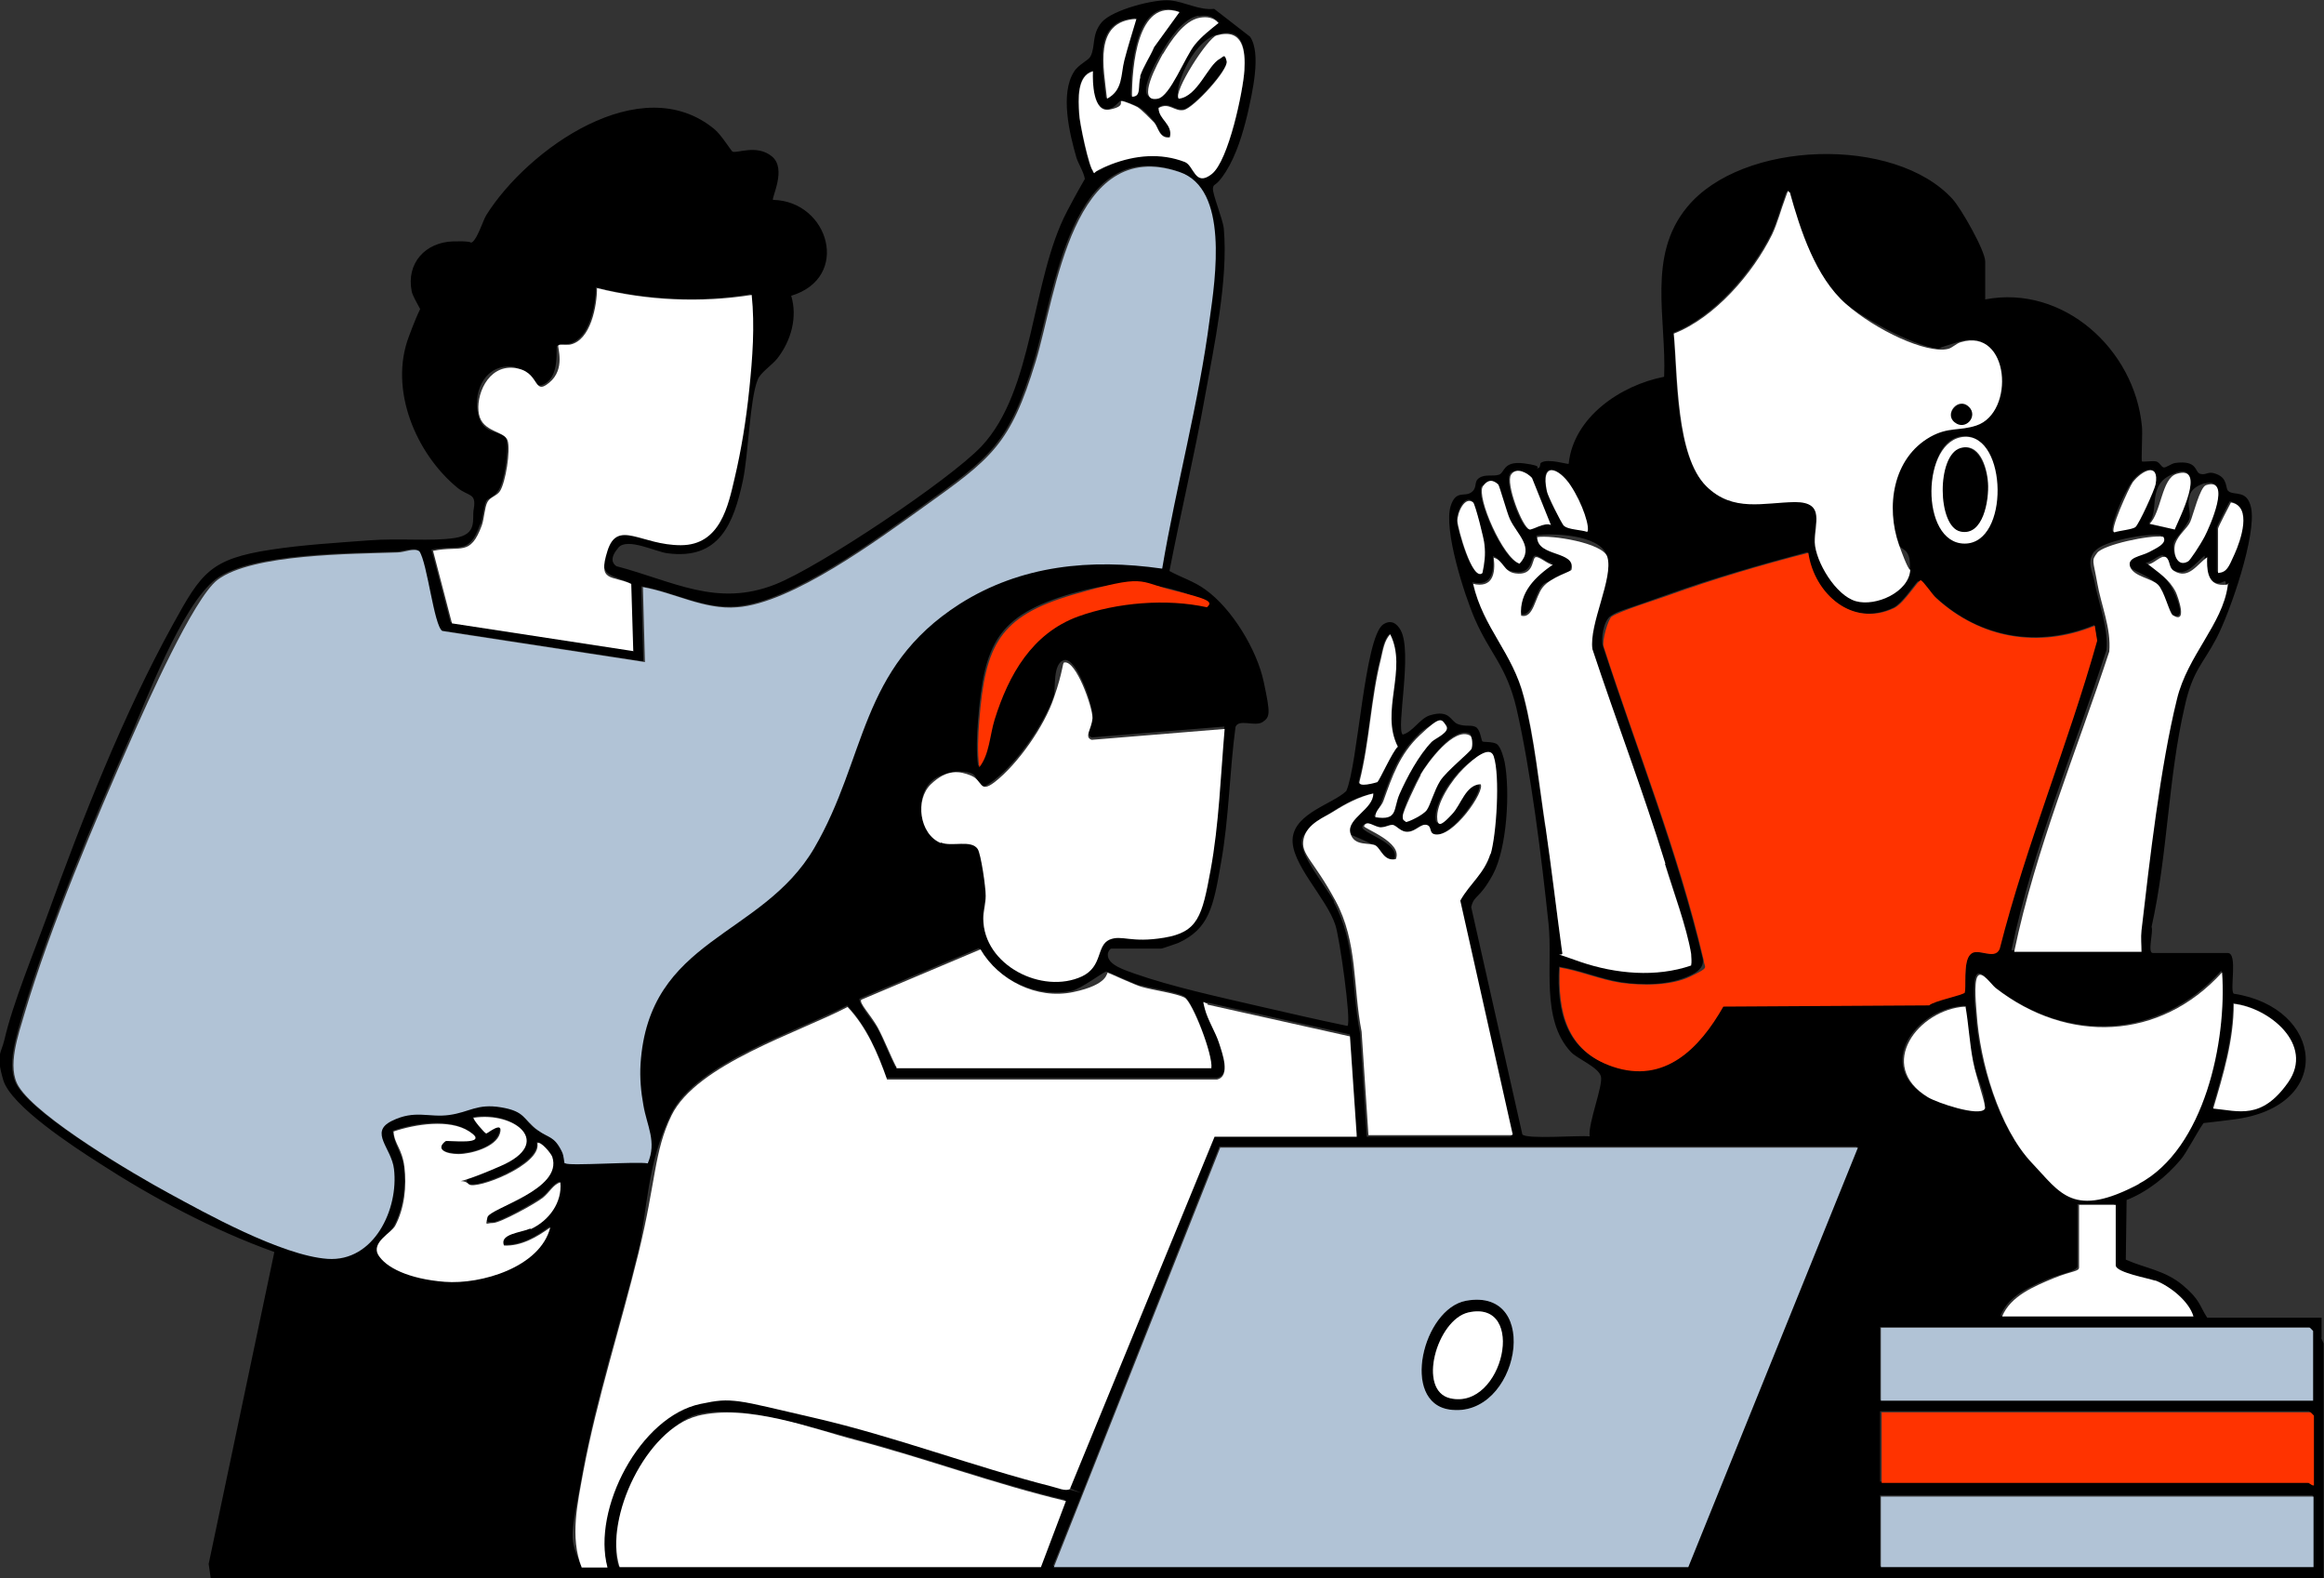
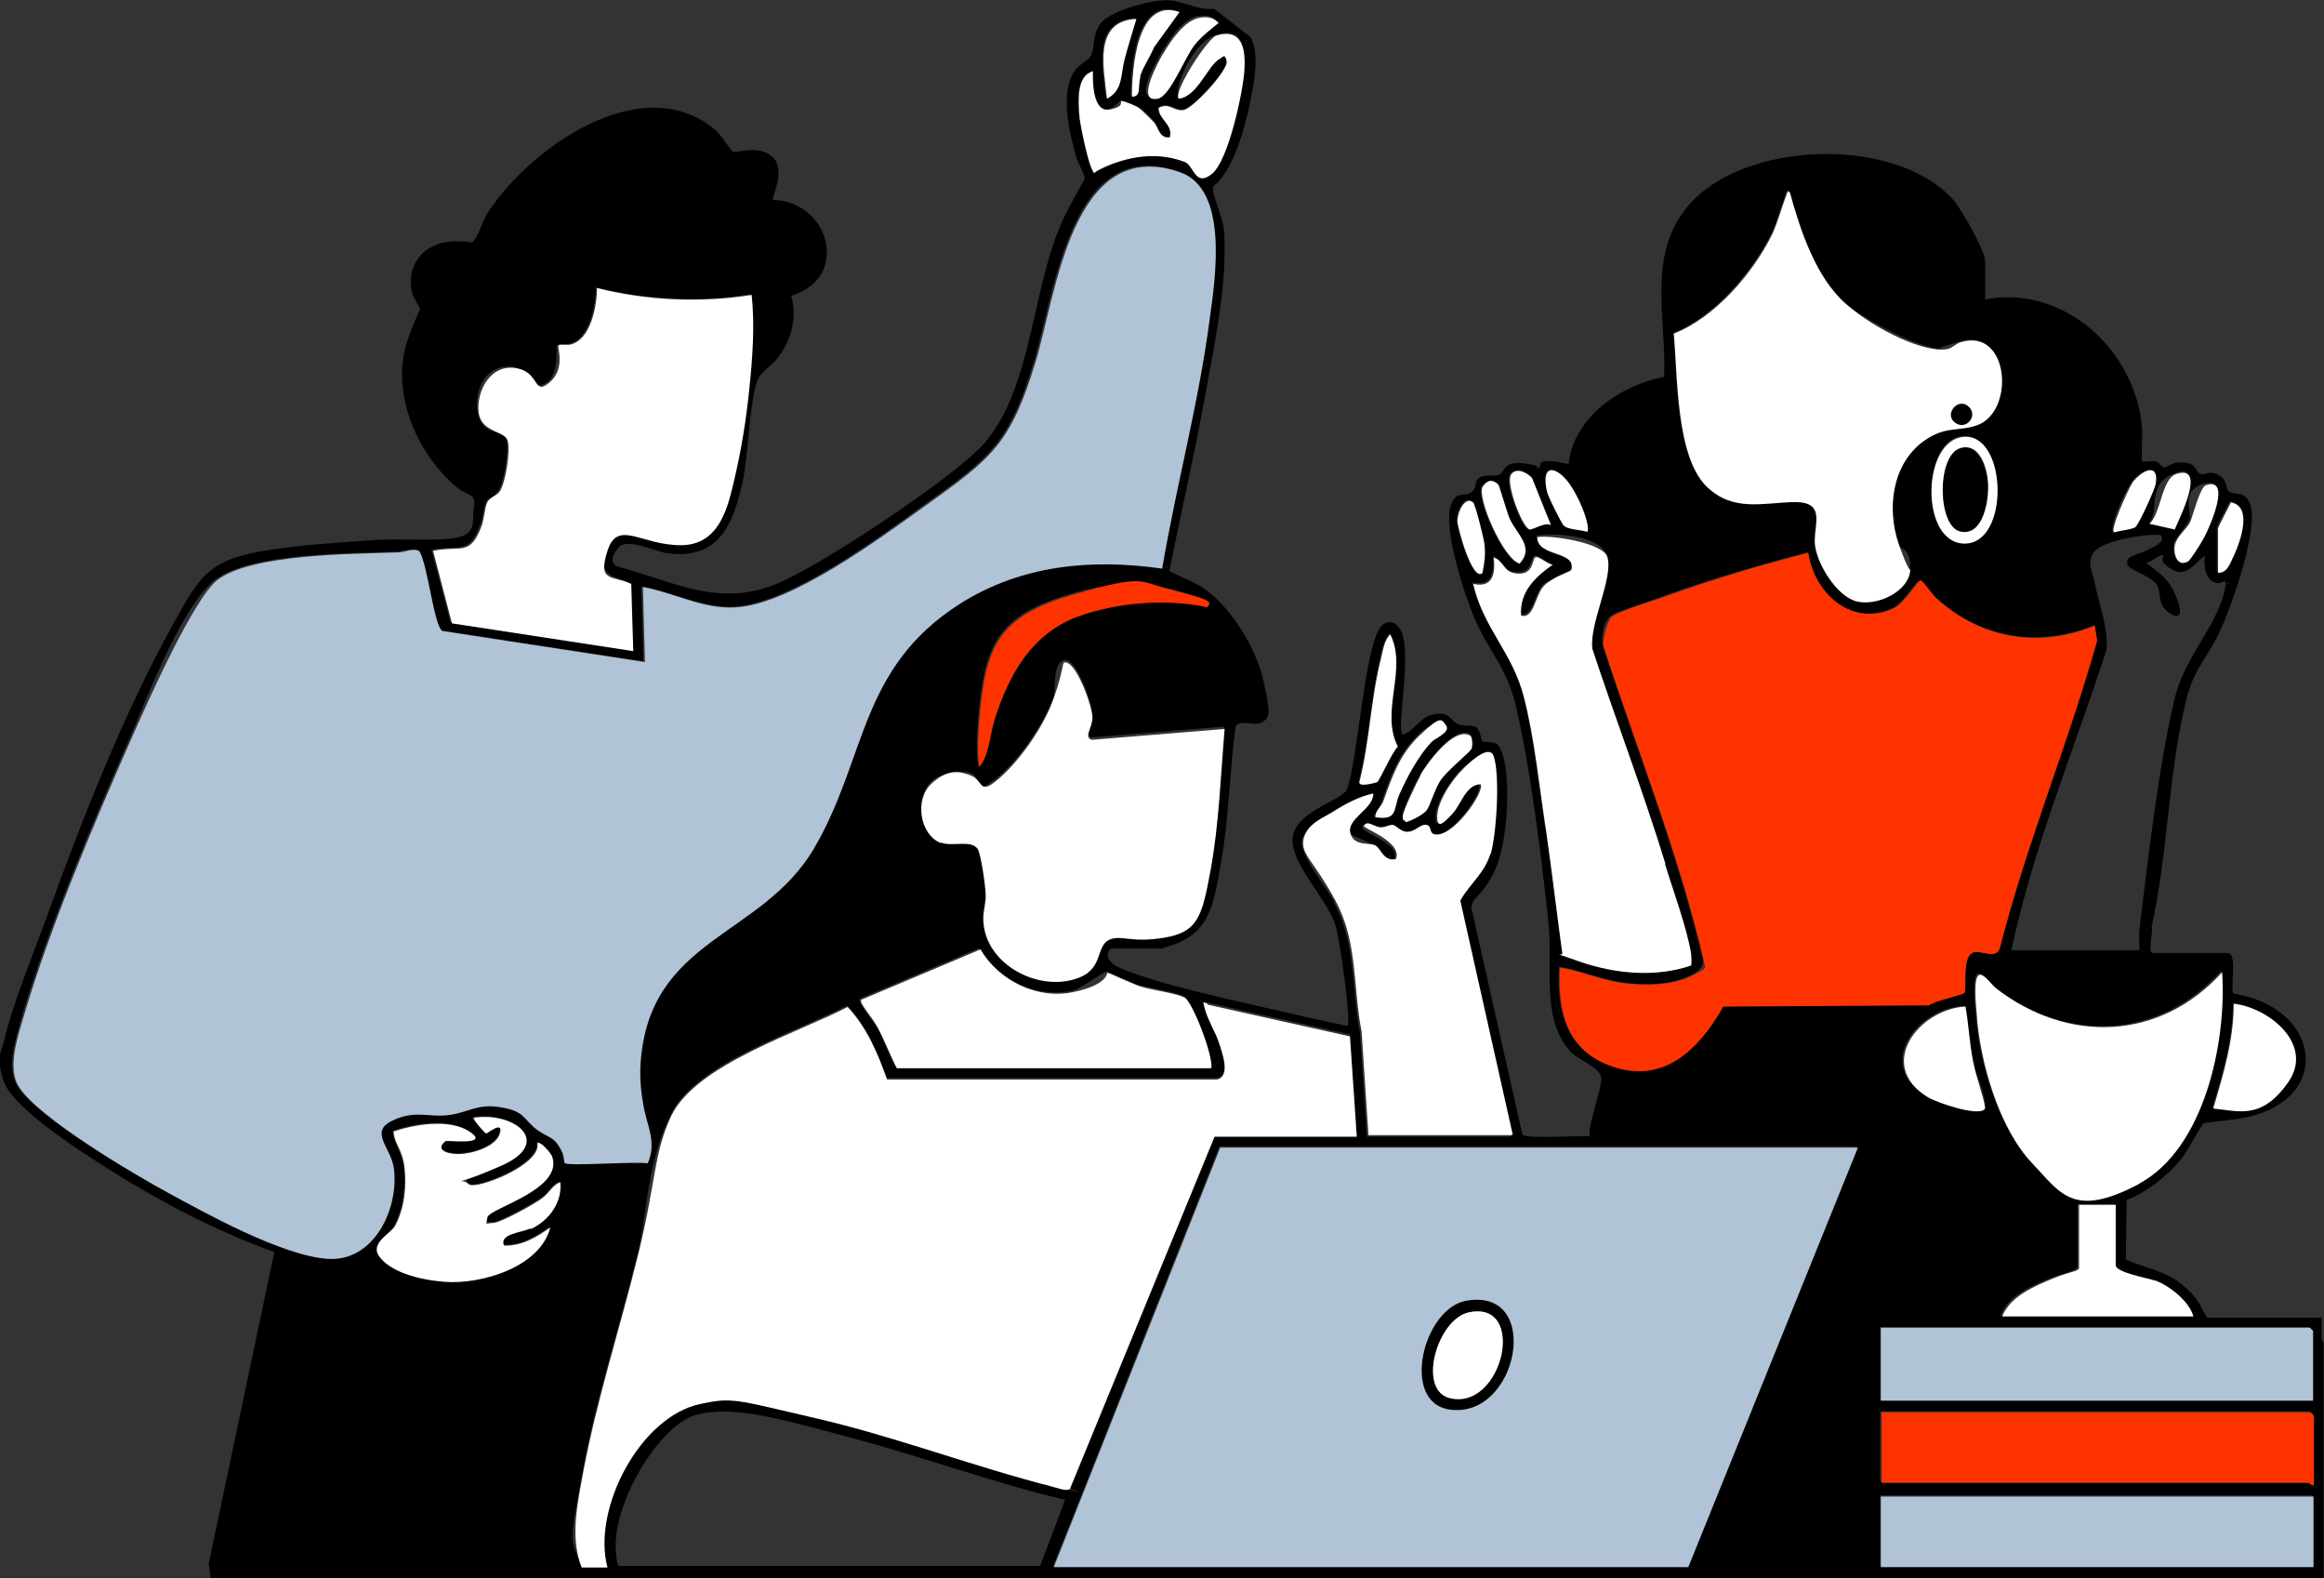
<svg xmlns="http://www.w3.org/2000/svg" id="Warstwa_1" version="1.1" viewBox="0 0 576.9 391.6">
  <rect x="0" y="0" width="576.9" height="391.6" fill="#333333" stroke="none" />
  <defs>
    <style>
      .st0 {
        fill: #fff;
      }

      .st1 {
        fill: #f30;
      }

      .st2 {
        fill: #b1c3d6;
      }
    </style>
  </defs>
  <g>
    <path d="M363.9,322.8c-10.7,2-16.3,25.2-4.1,27,17.2,2.5,23.3-30.6,4.1-27ZM360,347c-8.3-1.9-3.3-19.5,4.5-21.3,14.6-3.3,8.6,24.3-4.5,21.3Z" />
    <path d="M486.6,132c6,1.4,7.2-8.6,6.9-12.1-.3-3.5-2.3-10-6.9-8.7h0c-5.9,1.8-6,19.4,0,20.7Z" />
    <path d="M483.2,86.3c-.6.2-1.4.2-2.3,0-2.1.8,3.1-.2,2.3,0Z" />
    <path d="M576.3,332v-5h-28.4c-2-3.1-1.7-4.4-6.1-8.1-4.5-3.7-9.1-4.1-14.1-6.3l.2-14.8c5.1-2,9.9-5.8,13.4-10,1.3-1.4,4.3-7.2,5.7-9.1,1.9-.2,4.4-.5,7.5-.9,25.3-3.2,22.3-27.8,0-31.2-1.1-.8,1.1-10.1-1.5-10.1h-18.6c-1.4,0,.2-5.3-.3-6.5,4-17.9,4.1-36.9,8.2-54.6,2-9.1,4.5-10.5,7.9-17s10-25.6,8.6-32.4c-1-4.6-4.1-2.9-5.6-4.1-.9-.6,0-3.2-3.1-4.3-2-.8-2.4.4-3.9,0s-.5-3.5-6.3-2.7c-1,.2-2.2,1.2-2.8,1.1s-1-1.3-1.9-1.5-3.3.2-3.5,0c-.2-.3.2-7.2,0-8.7-1.8-19.1-19.5-35.2-38.9-31.5v-9.4c0-2.7-6-13.2-8.1-15.5-14.4-15.8-52.3-14.6-65.9,2-10,12.1-5.1,27.7-5.7,42.1-10.8,2.1-22.5,10-23.7,21.6-.2.2-5.1-1.4-6.8-.3-.5.2,0,1.3-.9,1.4s2-.5-3.3-1.2c-5.4-.7-4.8,2.3-6.3,2.8-1.5.5-3.4-.2-4.9.8s-.3,2.4-2,3.6c-1.7,1.2-3.8-.7-5.1,3.4-1.8,5.8,3.4,22,6,28,3.8,8.7,7.8,11.6,10.3,22,3.6,15.6,6.3,37.4,8,53.6,1.1,10.1-2,23.7,5.5,31.8,1.5,1.7,6.9,3.8,7.5,6.1s-3.2,11.6-2.8,14.9c-2.5-.3-15.8.8-16.7-.5l-12.7-56.4c.8-3.2,1.9-1.7,5.4-8.1,3.5-6.5,4.3-20.7,2.9-27.9-.2-.9-.9-3.8-2-4.5-1.1-.6-3.2-.4-3.5-.6s-.5-3-1.7-3.6-2.5,0-4.4-.7-1.9-3.7-6.9-2.2c-2.6.8-4.2,4.1-6.8,4.8-1.7-1.5,2.5-20.4-.5-25.9-1-1.8-2.5-2.7-4.4-1.4-4.6,3.4-6.2,34.7-9.1,41.3-3.3,3.2-12.6,5.4-13.3,11.6-.7,6.3,8.5,15,10.6,21.7,1,2.9,4,23.9,3,25-7.3-1.5-14.6-3.2-22-4.9-9.9-2.3-21.5-4.8-30.9-8.1-2.1-.8-6.8-2.1-6.6-4.8,0-.5.5-1.4.9-1.4h12.4c.2,0,3.7-1.2,4.2-1.4,7.6-3.5,8.7-8.8,10.6-19.9,2-11.1,2.1-22.6,3.6-33.7.8-2.1,4.8,0,6.7-1.2,1.9-1.3,2-2,.3-10s-7.9-18.2-14.5-22.9c-2.9-2.1-5.8-2.9-8.9-4.6,2.8-14.4,6.2-28.7,8.8-43.2,2.3-12.8,5.8-28.9,4.7-41.7-.2-2.4-2.9-8.7-2.7-10.1.2-1.4.6,0,3.2-4.1,2.6-4.1,4.2-9.4,5.4-14.4,1.1-5,3.5-14.9.6-19.1l-8.9-6.9c-3.8.4-7.1-1.7-10.9-2.1s-14.3,2.3-17,5.4c-2.6,3.1-1.5,6-2.8,8.5-.5,1-3,2-4.1,3.8-3.5,5.5-1.1,15.4.6,21.3.5,1.6,1.8,3.5,2.1,5.3-.8,1.4-2.2,3.8-4.4,8-9,17.1-8.1,44.4-21.3,58.4-8,8.4-40.2,29.9-51.1,34.2-14.6,5.8-25.4-.8-39.5-4.5-1-.7-1.7-2,.5-4.6s9.4,1.1,12.2,1.4c12.9,1.7,16.4-7.4,18.7-18,1.4-6.6,1.7-20.3,3.7-25.1.6-1.7,3.7-3.7,4.9-5.3,3.4-4.4,5-10.2,3.4-15.5,14.9-4.5,9.4-23.5-4.5-23.8-.5-.4,3.5-7.7-.3-10.8s-8.8-.6-9.8-1.2c-.3-.2-2.9-4.3-4.4-5.5-18.3-15.2-46.5,5-56.7,21.3-.8,1.3-2.2,5.9-3.5,6.7-.2,0-.2.2-.2.2,0-.2-.7-.5-4.5-.4-6.9.2-11.7,5.4-10.3,12.4.2,1.1,1.5,3.2,2.1,4.4-.5,1-1.4,3-2.8,6.8-5,13.1,1.7,29,12,37.5,2.8,2.3,4.8,1.2,4.1,5.3-.5,2.5,1.1,6.3-4.7,7.2s-13.5,0-21.4.6c-7.9.6-16.4,1.1-24.2,2.3-15.1,2.3-17.3,5.7-24.4,18.6-12.3,22.3-22.5,48.2-31.2,72.3-3.3,9.1-8.5,21.6-10.6,30.7-.8,3.5-2.2,3.5-.3,10,1.9,6.5,17.7,16.7,23.6,20.5,13.6,8.8,28.4,16.7,43.7,22.2l-16.3,77.4.5,3.5h524.5v-58.2l-.6-1.4h0ZM573.2,329.3l.8.8v17.3h-107.3v-18.1h106.5ZM487.5,249.5h0c.7,4.5,1,9.1,1.9,13.7.4,2,4.5,9.8,2.9,11.8s-11.9-1.6-14.1-2.9c-13-7.9-2.4-21.8,9.2-22.5h0ZM534.7,317.6c3.6,1.4,8.3,5.1,9.4,8.9h-47.5c2-5.2,8-7.5,12.8-9.5,1.2-.5,6.3-1.6,6.3-2.7v-15.5h9.1v15.1c0,1.7,8.1,3.2,9.7,3.8h0ZM554.2,248.9c8.8,1,20.3,10.2,13.6,19.5-3.9,5.5-12.3,7.1-18.6,6.5,2.5-8.4,5.1-17,5.1-26ZM551.5,241c.8,10.9-1.3,25.8-7.1,37.4-2.6.5-5.1,1-.3.6-3.2,6.3-7.6,11.5-13.4,14.5-9.4,5-19.5,2.2-26.6-5.2h0c-8.1-8.7-13-25.2-13.7-36.9-.2-1.6-.8-7.7.2-9.4s3.5,2.1,4.5,2.9c17.9,14,40.8,13.1,56.2-3.9h0ZM553.5,124.4c5.4,1,2.4,9.5.9,12.8s-1.9,4.5-4.1,4.7v-11c0-.4,2.7-5.5,3.2-6.5h0ZM547.3,120c6.5-2,.9,10.5-.3,12.7-.5.9-3.7,6-4.1,6.3h0c-2.9,1.6-3.8-2.4-3.2-4.6.2-.5,2.7-3.3,3.7-5.4s-2.6-7.1,3.9-9.1h0ZM540.1,117.3c7.6-2.5.6,11.2-.5,13.9l-6.2-1.4c2.9-2.9-.9-10,6.7-12.4ZM529.2,119.5c2.3-2.9,6.6-5.1,5.7.5-.3,1.5-4.1,9.8-5,10.6h0c-.7.7-4.1,1-5.2,1.4-1.5-.2,2.3-9.5,4.5-12.4ZM520,136.8c2-2.6,13-4.5,16.4-4,1.2,1.7-1.4,2.7-3.5,3.8s-5.7,1.3-4.7,3.7c.5,1.1,5.2,2.5,6.9,4.4s0,5.4,3.7,7.6,2.3-2.5.7-5.8c-1.7-3.3-4.1-4.8-6.9-6.9,1.3.2,3.5-2.3,4.5-1.7.2,0-1.7,1.2,2,3.4s5.7-1.6,8.2-3.4c-.2,2.6,0,6.4,3.2,6.8,1.1.2,2.2-1.3,2,.3-1.3,9.6-10,17.4-12.6,28.1-4,16.6-6.7,40.1-8.8,57.4-.2,1.7,0,3.5,0,5.3h-31.8c5.4-25.5,15.6-49.8,23.6-74.5.5-5.8-2-11.5-3-17.1-.5-2.3-2-4.8,0-7.4h0ZM415.3,82.6c10.2-4,19.5-14.9,24.4-24.6,1.4-3,2.2-6.2,3.3-9.1.2-.6.2-1.4,1.1-1.4,2.6,9.4,6.4,21,13.9,27.7,3.8,3.3,16.4,10.5,23,11.3.8-.3,2.4-.8,5.6-1.8,12.1-3.5,13.5,17.6,3.8,20.7-1.5.5-2.2.4-2.9.2,1.8-.4,3-2.8,1.4-4.5-2.6-2.6-6.4,1.7-3.6,3.8.2.2.5.3.6.4-1.2,0-3.1.7-6.9,2.9-9.4,5.3-11.1,17.4-7.8,26.8.6,1.7,3.2.7,2.9,6.2s-8.7,9.1-13.5,7.8c-4.8-1.3-10-9.7-10.2-14.6-.2-4.6,2.7-10-4.9-10-7.8,0-15.5,2.6-22-3.9-7.7-7.6-7.2-27.6-8.1-37.9h0ZM487.4,108.2c10.6-.5,9.9,26.5,0,26.5s-10.7-26,0-26.5ZM389.7,120.3c1,1.4,4.9,10.6,4.1,11.5h0c-1.3-.5-4.9-.6-5.7-1.5s-4-7.4-4.2-8.6c-1.6-7.5,2.9-5.8,5.9-1.4h0ZM374.8,117.6c.9-1.4,4.2-.4,5.2.8h0l4.7,11.8c-1.4-.9-3.5,1.5-5.3,1.1s-6-11.5-4.6-13.6ZM367.9,120.6c.2-.5,3.2-1,3.8-.6h0c.4.3,1.1,4.8,2.9,8.7s6.3,7,2.4,11.1c-4.1-1.1-10.8-16.6-9.2-19.2h0ZM365.5,124.4c.5.3,2.6,8,2.8,10.5.2,2.5,0,4.6-.5,7-2.5,2.3-6.1-10.7-6.2-12.8,0-2.1,1.9-6.4,3.9-4.7ZM383.5,205.1c-1.5-10.4-2.8-22.4-5.4-32.5-2.8-11-10.1-17.2-12.6-28.1,4.8,1.1,5.4-2.5,5.1-6.5,2.5.7,1.1,3.3,5.4,3.9s3.9-3.2,4.8-3.9c.8-.7,3.5,2,4.5,1.7-4.3,3.2-8.4,6.9-7.9,12.7,3,.8,3.5-4.8,5.4-7.1s5.9.4,7.1-4.3-8.5-3-8.5-8.1c3.5-.7,15.8-.3,17.4,4.9s-4.6,16.7-3.7,22.9c5.8,17.8,12.6,35.3,18.1,53.2,2,6.6,5.4,15.7,6.5,22.3.2,1,.3,2,0,2.9h0c-8.8,2.9-18.9,2-27.5-1-1.3-.5-4.1-1-4.5-2.3-1.4-10.3-2.6-20.7-4.1-30.9h0ZM387,239.9c5.2.8,9.8,2.9,15.2,3.8s12.3.8,17.3-1.6c1.7-.8,3.5-1.9,3.2-4.1-6.3-26.6-16.4-51.8-24.8-77.7-.5-1.4,0-6.2,2-7.5s2.5-1.1,13.9-5.2,23.3-7.5,34.9-10.6h0c1.4,10.3,10.9,18.8,21.3,13.8,2.1-1,4.9-5.3,6.1-6.6.9.9,2.3,2.3,4.5,4.1,11,10.1,25.4,12.5,39.3,6.8l.6,3.7c-7.2,25.6-17.7,50.5-24.2,76.5-1.3,3.1-5.7-.2-7.3,1.4s-.9,8.7-1.4,9.4c-.2.5-7.8,2.2-8.9,3.2l-51.1.3c-5.8,10.3-14.6,19.2-27.5,14.9-11.5-3.8-13.7-13.6-13.1-24.6h0ZM364.9,182.2h0c.6.3.6,2.6.4,3.2s-6.4,5.7-7.8,8c-1.4,2.3-2.4,5.9-3.3,7.2-.4.5-4.6,3.2-5.2,3-.5-.4-.8,0-.8-1.4s2.8-7.5,4.5-10.3,8.4-12.2,12.4-9.7h0ZM352.2,182.1c1.1-1.1,5.3-4.1,6.5-2.3h0c1.1,1.6-.5.7-3.6,4-3.2,3.3-6.2,8.8-8,13-1.6,3.6-.3,6.6-6,5.7-.2-1.6-.2,2.2,2-3.9,2.1-6.1,4.1-11.7,9.1-16.4h0ZM337.3,193.8c2.6-9.9,2.8-20.6,5.3-30.4.5-2.1.8-4.5,2.3-6.1,4.4,8.8-2.6,19.2,1.9,27.9-1.3,1.1-4.5,8.3-5.1,8.8-.2.2-5,1.5-4.4-.2h0ZM331.1,223.6c-1.9-3.6-8.7-11.5-7.9-15.3.5-2.2,4.4-4.8,7.4-6.8,3-2,6.3-3.8,9.9-4.5.2,3.9-6.6,6.2-5.7,9.8,0,.3,4.8,1.9,6.4,3.2s2,3.9,4.9,3.3c1.8-4.2-8.6-6.6-7.9-8.2.7-1.7,2.6.3,4.2.3s1.6-.7,2.9-.6c1.3,0,2.4,1.7,3.9,1.7s3.2-2,4.5-1.7c.5,0-2.6,1,1.9,2.3s12.8-10.9,11.5-12.4c-3.7.2-4.8,5.1-7,7.4-.7.7-3.5,3.3-3.7,1.4-.5-4,3.7-10,6.5-12.7,1.2-1.2,6.6-5.8,7.5-3,1.6,4.8.7,19.4-.8,24.4-1.5,5-5.1,7.4-7.5,11.7l13,58-.2.2h-35.6l-1.7-25.7c-2.2-11.2-.9-22.2-6.5-32.5h0ZM283.2,244.5c2.6.8,8.5,1.6,10.7,2.7,2.2,1.1,7.1,14.3,6.6,17.5h-78.3c-1.7-3.3-2.9-6.8-4.7-10-.8-1.2-4.8-6.2-4.1-6.9l29.6-12.5c4.5,7.7,14,12.4,23,10.6,2.4-.5,8-4.8,8.6-4.8.6,0,5.8,2.6,8.4,3.5h0ZM303.9,180.4c-1,11.6-1.4,23.5-3.5,35.1-1.4,7-3.2,15.3-11.5,16.7-3.8.6-10.3-.9-13.6.5-3.3,1.4-1.6,6.6-6.8,9.1-10,4.7-24.4-2.8-24.5-14.3,0-2,.6-3.6.6-5.7s-.5-9.3-2-11.6-6.4-.5-9.1-1.6c-5.4-2.2-6.4-10.7-2.4-14.6,2.3-2.2,7.2-3.2,10-2.1,2.8,1.1,0,6,5.8,1.6,5.8-4.5,12.4-14,14.7-20.9.5-1.4-.4-8.1,2.6-8.8s7.1,11,7,13.8c0,1.6-2.1,4.7-.2,5.4l33-2.7h0ZM290.9,146.2c.7.2,10,2.8,8.4,4.2h0c-10-2.2-22.4-1.3-32,2.3-11.5,4.2-17.3,14.6-20.7,25.6-1.2,3.8-1.2,8.8-3.8,11.8-.5-3.5-.3-8,0-11.6,1.5-18.6,4.7-25.8,23.2-31.2,8.8-2.5,16-3.3,24.9-1.1h0ZM297.5,4c1.8-.3,3.4-.2,4.7,1.3-2,1.7-3.4,2.3-5.9,5.4-2.5,3.1-6.1,12.8-9.2,13.4-5.7,1.1-.6-8,1.3-11.2s5.2-8.3,9.1-9h0ZM292.6,2.8h0c0,0-6.3,8.6-6.3,8.6-1,2.4-2.9,5.4-3.5,7.3s.3,5-2.1,5c0-6.9,1.2-24.7,11.8-20.9h0ZM281.8,4.5c-1.1,3.4-2,6.5-3,10.3s-.2,7.4-4.3,9.5c-.8-7.5-3.5-19.2,7.3-19.8ZM271.3,17.5c-.2,2.6,0,10.3,4.1,9.5,1.4-.3,2.4-2,3-2.1.2,0,2.6.8,4,1.5s2.9,2.3,4.1,3.8,1.3,4.1,3.9,3.7c.9-3.2-2.8-4.5-2.8-7.3,2.6-1.6,4,1,6.3.5s11.1-10,10.6-12.1c-.2-.6,1.3-2.1-1.7-.6s-5.6,9.4-10.2,9.9c-1.4-1.5,2.9-13.7,9.4-15.7,6.6-2,7.2,3.3,6.9,8.7s-3.8,22.5-8.1,25.7c-1.8,1.4-.7-.7-6.7-3-6-2.3-12.4-1.6-18.3.6-1.1.5-3.2,2.4-4.5,1.8-1-.6-3.2-10.9-3.5-14.3-.2-3.5-.6-9.4,3.4-10.5h0ZM119.3,130.1c.6-1.7.8-4.5,1.4-5.8.4-.7,1.7-.6,3.1-2.7,1.4-2.1,2.6-10.2,1.9-12.6s-6-.6-7.1-6.5,2.1-12.2,8.7-11.5c3.4.4,4.5,7.1,8.7,3.7,2.6-2.2,2.1-7.4,2.2-8.9.4,0,1.3,0,3.1-.5,5.1-1.2,6.6-9.6,6.6-14,12.5,3.1,25.6,3.8,38.4,1.7h0c.9,7.8.2,16.4-.6,23.4-.8,6.9-1.9,14.1-3.6,21.9s-3.5,16.9-13.4,16.8c-5.4,0-15.8-6.6-18.2,1.4-2,6.6,1.1,6,5.9,8.2l.5,16.6-45.1-6.9-4.7-18c7.1-1.4,9.3,1.5,12.1-6.3h0ZM124.9,308.9c4.3.2,8.1-2,11.5-4.5-2.5,9.9-17.1,14.3-26.2,13.5-3.5-.3-14.9-3.6-16.5-6.7-.8-1.5,2-2.9,4.2-7.2,2.2-4.3,2.9-9.8,2.3-14.6-.4-3.2-2.5-5.6-2.7-8.8,5.3-1.9,13.9-3.2,18.8,0,5.5,3.6-3.2.5-5.9,2.4s0,3.2,3.2,3.2c3.1,0,9.2-1.5,10.3-5.1,1.1-3.6-3,0-3.4,0s-3.4-3.6-3.1-3.9c10.1-1.6,20.2,6.2,6.6,12-.8.4-9.9,2.4-7.8,4.5h0c1.6,1.5,18.1-4.8,17-10.2.8-.6,3.4,2.6,3.7,3.4,2.6,8.2-15.6,12.7-16.1,15-.2.8-.5,1.4,1.4,1.4s10.8-5.1,12.4-6.3,2.5-3.2,4.3-3.8c.5,5.1-2.9,9.5-7.3,11.6-2.2,1.1-7.6,1.3-6.5,4.2h0ZM133.1,280.3c-3.6-2.7-2.3-4.5-9.1-5.7s-8.4,1.1-12.9,1.9-8.4-1.4-14.3,1.5c-5.6,2.9,0,6.8.6,11.9,1.1,10-7.8,22.9-16.5,22.3-8.8-.7-30.8-11.7-39.2-16.2-8.7-4.7-32.7-18.8-37.4-26.5-3-4.9,0-13,1.4-18.2,6.5-21.7,17.4-47.6,26.6-68.4,3.6-8.1,12.7-32.7,21.3-39.2,8.6-6.5,33.6-6.4,44.7-6.8,1.6,0,4.1-1.1,5.4-.3,2,3,3.6,18.4,5.7,19.8l50.3,7.7-.5-18.6c7.8,1.3,15.2,5.6,23.4,5,13.6-1,35-16.7,46.3-24.9,17-12.2,21.6-15.5,27.8-36.1,5.1-16.7,9-56.1,35.7-47,12.3,4.1,8.8,26.5,7.5,36.4-2.6,20.8-8.3,41.3-11.8,62-17.7-2.5-25.2-7.2-50.2,8.8-25,16-23.1,38.2-36.1,60.6-13.1,22.3-41.1,22.2-43.1,53.6-.2,3.4-.2,4.9.7,10.1s3.5,9,1.1,14.5c-2.6-.5-18.6.6-20.3,0,.2,0,.3-.5-.9-3-2-3.8-3.3-3.2-6-5.3h0ZM139.8,288.5h0ZM144.3,388.7c-3-7.6-2.9-5.8.4-23.9,3.3-18.1,9.3-36.3,13.7-54.2,2.4-10.2,2-21.5,8.2-34.2,6.2-12.7,31.7-20.6,43.7-26.9,4.8,5.1,7.5,11.5,9.8,18h81.9c3.5-.6,1.4-6.2.5-9s-2.8-5.7-3.5-8.4c-.2-.8-.5-1.6.7-1.3l35.4,7.9,1.7,24.9h-35.3c0,0-35.9,87.5-35.9,87.5-.4.2,1.4.8,2.9,1.4-1.5-.4-3.9-1.1-7.5-2-19.6-5-38.9-12.4-58.8-17-8.1-1.9-20.3-5.2-28.4-3.5-14.9,3.1-27,26.1-23.1,40.6h-6.4,0ZM153.5,388.6h0c-3.9-12.4,9.8-35,19.3-37.5,9.5-2.5,21.6,1.2,39.2,5.9s34.7,11,52.4,15.2l-6.2,16.4h-104.6ZM261.4,388.6l7.2-18c2,.6,3.5.9,0,0l34.1-86.1h158.3l-42.1,104.1h-157.4ZM574.1,388.6h-107.4v-17.5h107.4v17.5ZM572.7,367.7h-106v-17.5h106.5l.8.8v17.3h0c-.6.2-1.3-.6-1.4-.6h0Z" />
  </g>
  <g>
    <path class="st0" d="M299.8,249.1c-1.1-.2-1.4-1.4-.7,1.3s2.7,5.9,3.5,8.4,3,8.3-.5,9.1h-81.9c-2.3-6.5-5-12.9-9.8-18-12,6.3-37.5,14.2-43.7,26.9-4.4,9.1-3.8,16.2-8.2,34.2-4.4,18-10.3,36.1-13.7,54.2-1.4,7.8-3.4,16.2-.4,23.8h6.4c-3.9-14.5,8.1-37.5,23.1-40.6,8.1-1.7,8.4-1.1,28.4,3.5,19.9,4.6,39.2,12,58.8,17,1.3.3,3.5,1.3,4.5.6l35.9-87.4h35.3l-1.7-24.9-35.4-7.9h0Z" />
    <path class="st0" d="M157.2,161.5l-.5-16.6c-4.8-2.2-8.4-.3-5.9-8.2s8.3-1.4,18.2-1.4c9.9,0,11.8-10,13.4-16.8,1.6-6.8,2.8-14.1,3.6-21.9.8-7.8,1.4-15.6.6-23.4h0c-12.7,2-25.9,1.4-38.4-1.7,0,4.5-1.6,12.9-6.6,14-.8.2-2.7-.2-3,.2s1.9,5.9-2.3,9.3c-4.1,3.4-2.1-3-8.7-3.7-6.6-.7-9.6,7-8.7,11.5s6.3,4.1,7.1,6.5-.5,10.5-1.9,12.6c-.8,1.2-2.4,1.4-3.1,2.7-.7,1.3-.8,4.1-1.4,5.8-2.9,7.8-5.1,4.9-12.1,6.3l4.7,18,45.1,6.9h0Z" />
    <path class="st0" d="M474.3,141.4c0,0,0-.5,0,0h0Z" />
    <path class="st0" d="M474.3,141.4c-.2.2-.8-.3-2.9-6.2-3.3-9.4-1.6-21.5,7.8-26.8,4.5-2.5,7.2-1.4,11.4-2.8,9.7-3.2,8.3-24.3-3.8-20.7-1.2.3-2.2,1.5-3.3,1.7-5.3,1.2-17.8-4.6-25.3-11.2s-11.3-18.3-13.9-27.7c-.8,0,0-1.5-1.1,1.4-1.1,2.9-1.9,6.1-3.3,9.1-4.8,9.7-14.2,20.6-24.4,24.6h0c1,10.3.5,30.4,8.1,37.9,6.6,6.5,14.2,4,22,3.9,7.6,0,4.8,5.4,4.9,10,.2,4.8,5.2,13.2,10.2,14.6,5,1.4,13.2-2.3,13.5-7.8h0ZM488.8,101c2.3,2.3-.9,6-3.6,3.8-2.7-2.1,1-6.5,3.6-3.8Z" />
    <path class="st0" d="M233.6,209.1c2.7,1.1,7.5-.8,9.1,1.6.8,1.2,2,9.5,2,11.6,0,2.1-.6,3.8-.6,5.7,0,11.5,14.6,18.9,24.5,14.3,5.2-2.5,3.5-7.6,6.8-9.1,3.1-1.3,5.2.9,13.6-.5,8.4-1.4,9.4-5.3,11.5-16.7s2.5-23.4,3.5-35.1l-33,2.7c-2-.7,0-2.6.2-5.4,0-2.8-4.1-14.4-7-13.8-.5,0-.2,1.9-2.6,8.8-2.3,6.9-8.9,16.4-14.7,20.9-3.8,2.9-2.9-.4-5.8-1.6-2.9-1.2-6-1.7-10,2.1-4,3.8-2.9,12.4,2.4,14.6h0Z" />
    <path class="st0" d="M304.1,180.7h0c0,0,0,0,0,0Z" />
-     <path class="st0" d="M173.1,351.4c-12.5,3.2-23.2,25.1-19.3,37.5h104.6l6.2-16.4c-17.7-4.2-34.8-10.6-52.4-15.2-10-2.6-26.6-9.1-39.2-5.9h0Z" />
    <path class="st0" d="M370,212.1c1.5-5,2.4-19.6.8-24.4-.9-2.8-4.8.3-7.5,3-2.8,2.7-7,8.8-6.5,12.7.2,2,1.5,1,3.7-1.4,2.2-2.3,3.3-7.2,7-7.4,1.4,1.4-6.9,13.7-11.5,12.4-1.3-.4-.5-2-1.9-2.3s-2.6,1.6-4.5,1.7c-1.9.2-2.9-1.6-3.9-1.7-1,0-1.3.5-2.9.6-1.6,0-3.5-2-4.2-.3-.2.6,9.7,4,7.9,8.2-2.9.6-3.6-2.3-4.9-3.3s-5.5.4-6.4-3.2,5.8-5.9,5.7-9.8c-3.5.8-6.9,2.6-9.9,4.5-2,1.3-6.6,2.9-7.4,6.8-.8,3.8,2.3,5,7.9,15.3,5.6,10.3,4.3,21.3,6.5,32.5l1.7,25.7h35.6l.2-.2-13-58c2.4-4.3,6-6.7,7.5-11.7h0Z" />
    <path class="st0" d="M553,144.9c.4-.2.2-.4,0,0h0Z" />
-     <path class="st0" d="M499.8,236.2h31.8c0-1.7-.2-3.5,0-5.3,2-17.3,4.7-40.8,8.8-57.4,2.6-10.8,11.3-18.6,12.6-28.1,0-.2,0-.4.2-.5-.3.2-.9.3-2.1.2-3.2-.4-3.3-4.1-3.2-6.8-2.5,1.7-4.6,5.6-8.2,3.4-1.4-.8-.9-2.6-2-3.4s-3.3,1.9-4.5,1.7c2.7,2.2,5.2,3.6,6.9,6.9.6,1.3,3,8.1-.7,5.8-.9-.6-2.1-6-3.7-7.6-1.6-1.6-6-2-6.9-4.4s2.6-2.6,4.7-3.7c1.4-.8,4.7-2.1,3.5-3.8-3.4-.5-14.9,2-16.4,4s-1,1.7,0,7.4,3.5,11.3,3,17.1c-8.1,24.7-18.3,49-23.6,74.5h0Z" />
    <path class="st0" d="M530.9,293.8c16.4-8.7,21.9-35.5,20.7-52.5-15.4,17-38.3,17.8-56.2,3.9-1-.8-3.5-4.5-4.5-2.9s-.3,7.8-.2,9.4c.8,11.8,5.5,28.2,13.7,36.9h0c7.1,7.5,10.2,13.9,26.6,5.2h0Z" />
    <path class="st0" d="M222.4,265.1h78.3c.5-3.2-4.7-16.4-6.6-17.5-2-1.1-8-1.9-10.7-2.7-1.8-.5-8-3.4-8.4-3.5s.4,2.9-8.6,4.8-18.5-2.9-23-10.6l-29.6,12.5c-.6.8,2.3,3.7,4.1,6.9,1.7,3.2,3,6.7,4.7,10h0Z" />
    <path class="st0" d="M131.8,305c4.5-2.1,7.8-6.6,7.3-11.6-1.8.6-2.6,2.4-4.3,3.8s-10.6,6.3-12.4,6.3-1.9.9-1.4-1.4,18.8-6.8,16.1-15c-.3-.9-2.9-4-3.7-3.4,1.1,5.4-15.4,11.7-17,10.2h0c-2-2.1-5.7,1.4,7.8-4.5,13.5-5.8,3.5-13.6-6.6-12-.4.2,2.8,3.9,3.1,3.9s4.4-3.4,3.4,0-7.2,5.1-10.3,5.1-5.8-1.2-3.2-3.2c.4-.3,11.4,1.2,5.9-2.4-4.9-3.2-13.5-1.8-18.8,0,.2,3.2,2.1,4.1,2.7,8.8s0,10.3-2.3,14.6c-.9,1.7-6,4.1-4.2,7.2s7.5,6,16.5,6.7,23.7-3.6,26.2-13.5c-3.3,2.4-7.2,4.7-11.5,4.5-1.2-2.9,4.2-3.2,6.5-4.2h0Z" />
    <path class="st0" d="M271.4,42.6h-.2c1.3.8-1.4.5,4.6-1.8s12.3-2.9,18.3-.6c2.3.9,2.5,6.3,6.7,3s7.8-20.8,8.1-25.7c.3-4.9-.3-10.6-6.9-8.7-2.2.6-10.9,14.1-9.4,15.7,4.7-.5,7.2-8.3,10.2-9.9.8-.4,1.2-1.5,1.7.6.5,2.1-8.1,11.5-10.6,12.1-2.4.5-3.6-2-6.3-.5,0,2.9,3.6,4,2.8,7.3-2.6.4-2.9-2.6-3.9-3.7-1.1-1.1-2.9-3-4.1-3.8-.3-.2-3.4-1.6-4-1.5s1.1,1.3-3,2.1-4.2-6.9-4.1-9.5c-4,1.1-3.6,7-3.4,10.5,0,1.9,2.5,13.7,3.5,14.3h0Z" />
    <path class="st0" d="M534.9,317.8c-1.6-.6-9.7-2-9.7-3.8v-15h0c0,0-9.1,0-9.1,0v15.5c0,1.1-1.6.8-6.3,2.7-4.8,2-10.7,4.4-12.8,9.5h47.5c-1.1-3.8-5.8-7.5-9.4-8.9h0Z" />
    <path class="st0" d="M554.5,249.1c0,9-2.6,17.6-5.1,26,6.3.6,12,2.9,18.6-6.5s-4.8-18.6-13.6-19.5Z" />
    <path class="st0" d="M487.8,249.8h0c-11.6.7-22.2,14.6-9.2,22.5,2.3,1.4,12.7,4.9,14.1,2.9.5-.6-2-7.2-2.9-11.8s-1.1-9.1-1.9-13.7h0Z" />
    <path class="st0" d="M341.9,194.1c.6-.5,3.8-7.7,5.1-8.8-4.5-8.8,2.5-19.2-1.9-27.9-1.5,1.6-1.8,4-2.3,6.1-2.5,9.9-2.8,20.5-5.3,30.4-.6,1.7,4.1.3,4.4.2h0Z" />
    <path class="st0" d="M487.7,108.4c-10.8.5-11.2,26.5,0,26.5s10.6-27,0-26.5h0ZM486.6,131.9c-5.7-1.3-5.9-18.9,0-20.7h0c4.6-1.4,6.6,4.3,6.9,8.6s-1.2,13.4-6.9,12.1Z" />
    <path class="st0" d="M288.7,13.3c-1.1,2-6.9,12.3-1.3,11.2,3.1-.6,6.7-10.3,9.2-13.4,1.7-2.1,3.8-3.7,5.9-5.4-1.3-1.4-2.9-1.6-4.7-1.3h0c-3.9.7-7.2,5.8-9.1,9h0Z" />
-     <path class="st0" d="M365.1,182.5h0Z" />
    <path class="st0" d="M352.7,192.3c-.9,1.6-4.5,9.1-4.5,10.3s.4.9.8,1.4c.6,0,4.3-1.7,5.2-3,.9-1.3,1.8-4.8,3.3-7.2s7.5-7.2,7.8-8,.2-2.8-.3-3.2c-4-2.5-10.8,6.9-12.4,9.7h0Z" />
    <path class="st0" d="M540,134.8c-.7,2.2.3,6.2,3.2,4.5h0c.4-.2,2.9-3.9,4.1-6.2s6.8-14.8.3-12.7c-1.5.5-3.2,7.5-3.9,9.1s-3,3.2-3.7,5.4h0Z" />
    <path class="st0" d="M341.4,202.8c5.7.9,4.4-2,6-5.7,1.8-4.1,4.8-9.7,8-13,.9-.9,4.7-2.4,3.6-4h0c-1.2-1.8-1.4-2.5-6.5,2.3-5.1,4.8-6.9,10.3-9.1,16.4-.5,1.4-2,2.3-2,3.9h0Z" />
    <path class="st0" d="M377.2,139.9c3.8-4.1-.6-7.2-2.4-11.1-.7-1.5-2.6-8.4-2.9-8.6h0c-.5-.4-2.1-2-3.8.5s5.1,18.1,9.2,19.2Z" />
    <path class="st0" d="M279.1,15c.9-3.5,2-6.9,3-10.3-10.8.5-8.1,12.2-7.3,19.8,4-2.1,3.4-6,4.3-9.5Z" />
    <path class="st0" d="M524.9,132.1c1.1-.4,4.5-.7,5.2-1.3h0c.9-.8,4.7-9.1,5-10.6,1-5.6-3.4-3.5-5.7-.5-.9,1.3-6,12.4-4.5,12.4Z" />
    <path class="st0" d="M388.3,130.5c.7.9,4.4,1,5.7,1.5h0c.8-.9-1.1-7-4.1-11.5s-7.5-6.1-5.9,1.4c.2,1.2,3.5,7.7,4.2,8.6h0Z" />
    <path class="st0" d="M379.7,131.4c.5.2,3.8-1.9,5.3-1.1l-4.7-11.7h0c-1-1.1-3.8-2.9-5.2-.8s2.8,13.1,4.6,13.6Z" />
    <path class="st0" d="M539.8,131.5c1.1-2.7,8.1-16.3.5-13.9-3.7,1.1-3.8,9.6-6.7,12.4l6.2,1.4Z" />
    <path class="st0" d="M283,19c.8-2.5,2.5-4.9,3.5-7.3l6.3-8.7h0c-10.6-3.7-11.8,14-11.8,21,2.4,0,1.4-2.5,2.1-5h0Z" />
    <path class="st0" d="M368,142.2c.5-2.4.8-4.5.5-7,0-1.1-2.3-10.1-2.8-10.5-2.1-1.7-4,2.6-3.9,4.7,0,1.4,3.7,15.1,6.2,12.8Z" />
-     <path class="st0" d="M550.6,142.2c2.2-.2,2.6-1.4,4.1-4.7s4.5-11.9-.9-12.8c-.5,1-3.2,6.1-3.2,6.5v11h0Z" />
+     <path class="st0" d="M550.6,142.2c2.2-.2,2.6-1.4,4.1-4.7s4.5-11.9-.9-12.8c-.5,1-3.2,6.1-3.2,6.5h0Z" />
    <path class="st0" d="M413.4,214.3c-5.5-17.9-12.2-35.4-18.1-53.2-.9-6.2,5.3-17.7,3.7-22.9-1.1-3.5-14-5.5-17.4-4.9,0,5,9.7,3.3,8.5,8.1,0,.4-5.1,1.8-7.1,4.3-2,2.5-2.3,7.9-5.4,7.1-.5-5.9,3.6-9.7,7.9-12.7-1.1.2-3.8-2.5-4.5-1.7s-.4,4.5-4.8,3.9c-3-.4-2.9-3.2-5.4-3.9.5,4-.3,7.6-5.1,6.5,2.5,11,9.8,17.1,12.6,28.1,2.6,10,3.8,22.1,5.4,32.5,1.5,10.3,2.7,20.7,4.1,30.9.5,1.3-4.2-.8,4.5,2.3,8.8,3,18.8,3.9,27.5.9h0c.2-.9,0-1.9,0-2.9-1.1-6.6-4.5-15.7-6.5-22.3h0Z" />
    <path class="st0" d="M364.5,325.7c-7.8,1.8-12.8,19.4-4.5,21.3,13.2,3,19.2-24.6,4.5-21.3Z" />
  </g>
  <g>
    <path class="st2" d="M288.5,141.1c3.5-20.7,9.1-41.1,11.8-62,1.4-10,4.8-32.3-7.5-36.4-26.7-9.1-30.6,30.3-35.7,47-6.3,20.7-10.9,24-27.8,36.1-11.3,8.1-32.7,23.9-46.3,24.9-8.1.7-15.5-3.6-23.4-5l.5,18.6-50.3-7.7c-2.1-1.4-3.7-16.9-5.7-19.8-1.3-.9-3.8.3-5.4.3-11,.4-36.1.3-44.7,6.8-6,4.6-17.7,31.1-21.3,39.2-9.2,20.8-20.2,46.8-26.6,68.4-1.5,5.2-4.5,13.4-1.4,18.2,4.8,7.7,28.7,21.8,37.4,26.5,8.4,4.6,27.8,15.4,39.2,16.2,11.5.8,17.7-12.3,16.5-22.3-.6-5.2-6.2-9.1-.6-11.9,5.8-2.9,9.2-.8,14.3-1.5s6.9-2.9,12.9-1.9c6,1,5.4,2.9,9.1,5.7,2.8,2,4.1,1.4,6,5.3.5.9.5,2.9.7,2.9h.2c.8.7,17.7-.5,20.4,0,2.3-5.4-.2-9.2-1.1-14.5-.6-3.3-.9-6.7-.7-10.1,2-31.4,30-31.3,43.1-53.6,13.1-22.4,11.1-44.6,36.1-60.6,15.3-9.7,32.6-11.3,50.2-8.8h0Z" />
    <path class="st2" d="M261.7,388.9h157.4l42.1-104.1h-158.3l-41.3,104.1h0ZM363.9,322.8c19.2-3.5,13.1,29.5-4.1,27-12.2-1.8-6.6-25,4.1-27Z" />
    <path class="st2" d="M466.9,347.6h107.3v-17.3c0,0-.8-.8-.8-.8h-106.5v18.1Z" />
    <rect class="st2" x="466.9" y="371.4" width="107.4" height="17.5" />
  </g>
  <g>
    <path class="st1" d="M487.7,246.3c.5-.8-.5-7.5,1.4-9.4,1.8-2,6,1.6,7.3-1.4,6.6-26,17-50.8,24.2-76.5l-.6-3.7c-13.9,5.7-28.3,3.2-39.3-6.8-.9-.8-3.3-4.4-3.9-4.5s-4.1,5.7-6.6,6.9c-10.3,4.9-19.8-3.5-21.3-13.7-11.7,3-23.5,6.5-34.9,10.6-3,1.1-11.8,3.8-13.9,5.2-.9.6-2.5,6.1-2,7.5,8.4,25.9,18.6,51.1,24.8,77.7.2,2.2,1.7,1.7-3.2,4.1-4.9,2.4-12.1,2.3-17.3,1.6-5.2-.8-10-2.9-15.2-3.8-.5,11,1.7,20.7,13.1,24.6h0c12.9,4.4,21.6-4.5,27.5-14.9l51.1-.3c1.1-1.1,8.4-2.5,8.9-3.2Z" />
    <path class="st1" d="M574.4,368.6h0v-17.3c0,0-.8-.8-.8-.8h-106.5v17.5h106c.2,0,.8.8,1.4.6h0Z" />
    <path class="st1" d="M291.2,146.5c-8.9-2.2-6.5-4.2-24.9,1.1-18.4,5.4-21.7,12.6-23.2,31.2-.3,3.6-.5,8.2,0,11.6,2.5-3.1,2.6-7.9,3.8-11.8,3.5-11.2,9.3-21.4,20.7-25.6,9.7-3.5,22-4.5,32-2.3,1.6-1.4.5-2-8.4-4.2Z" />
  </g>
</svg>